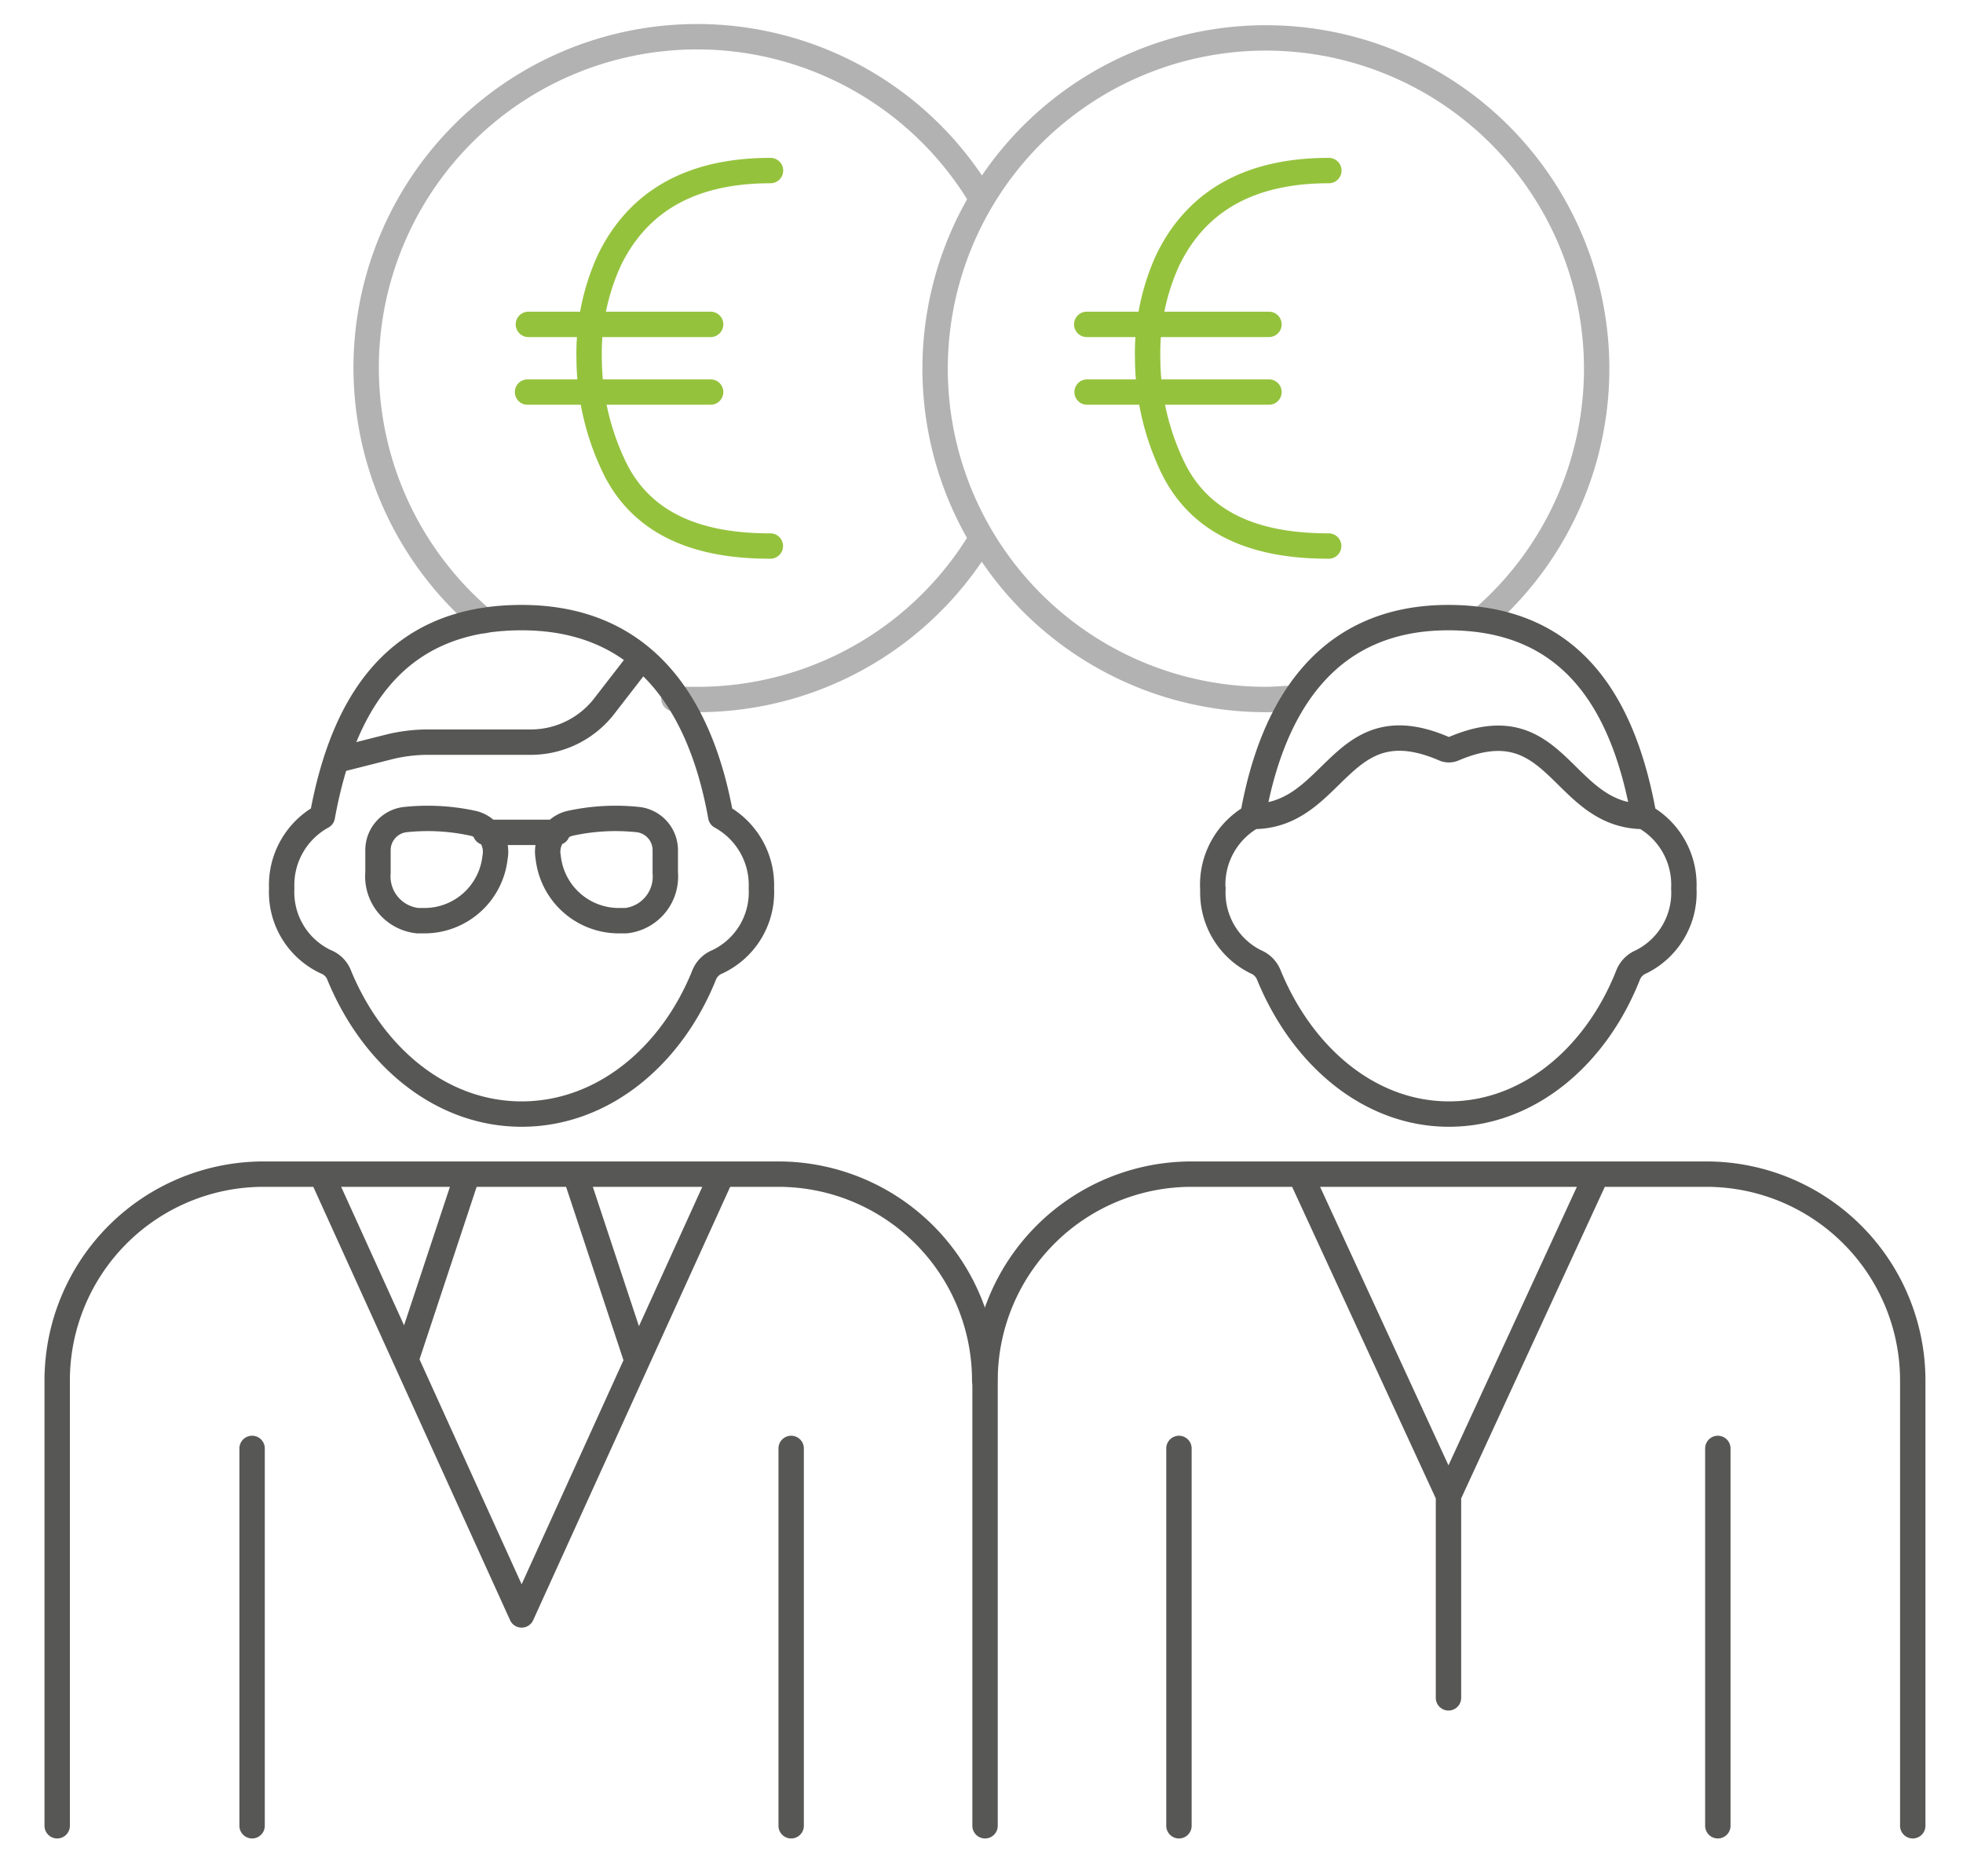
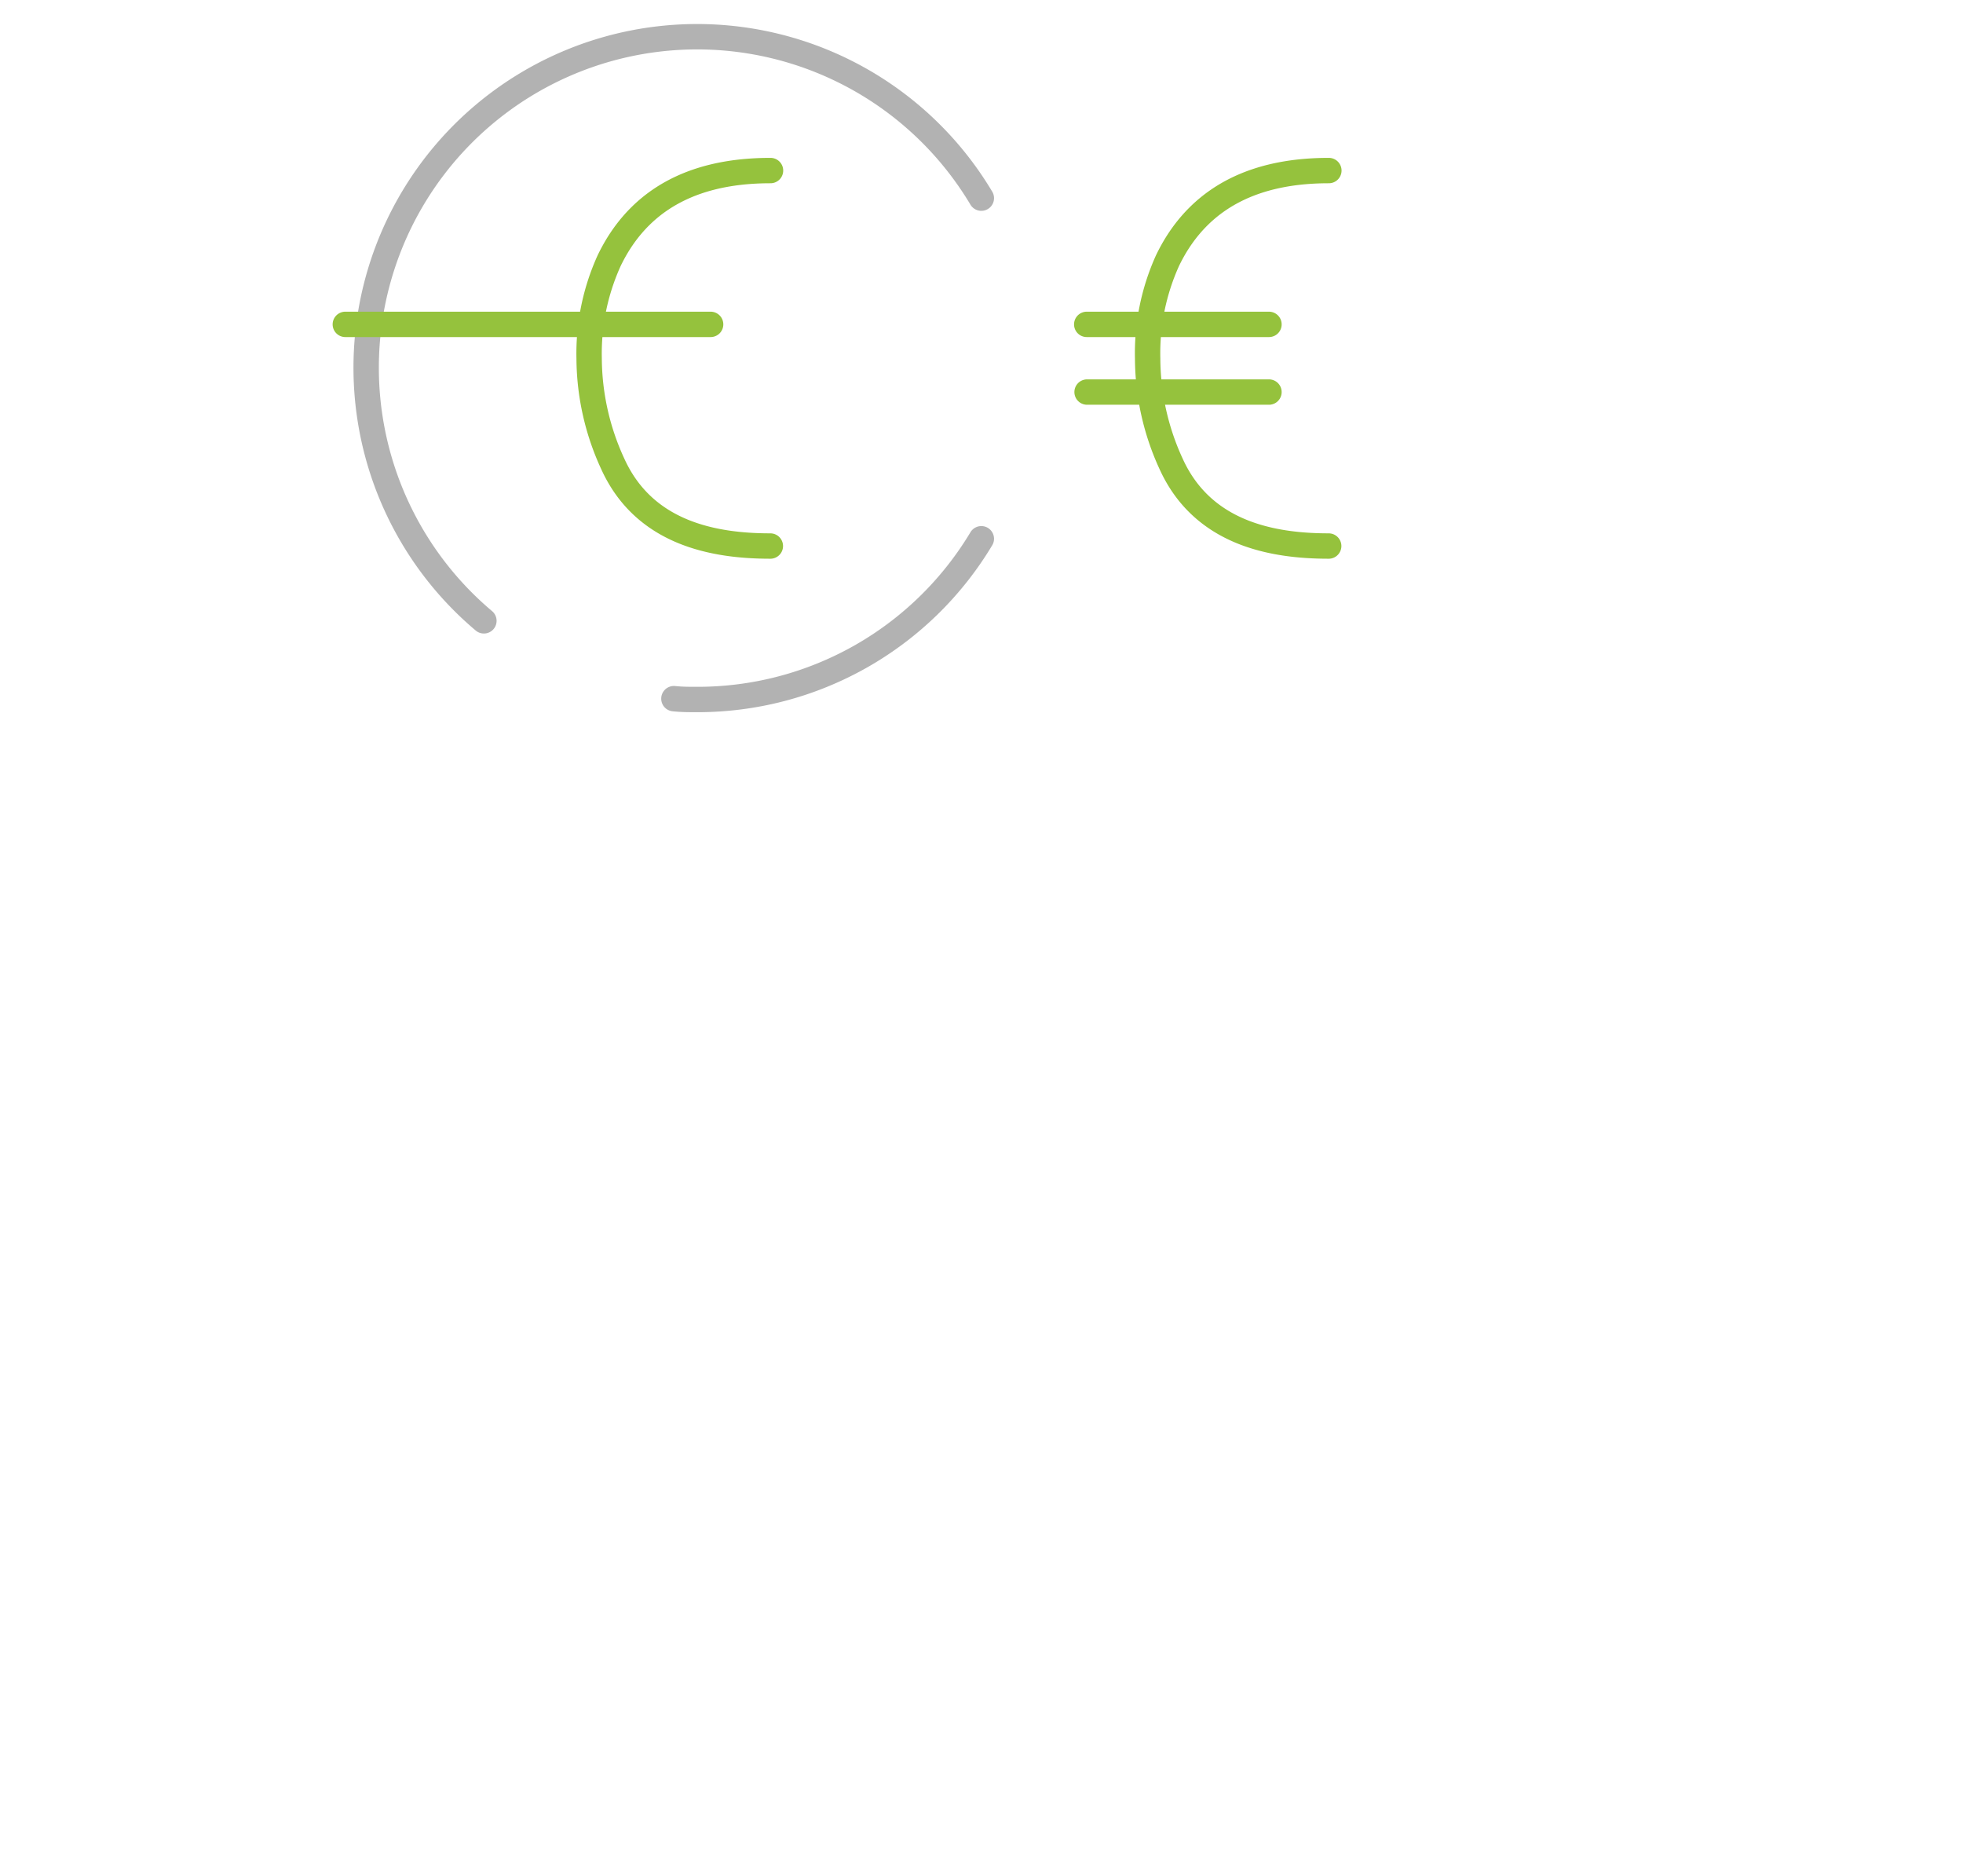
<svg xmlns="http://www.w3.org/2000/svg" viewBox="0 0 116.02 110.87">
  <defs>
    <clipPath id="a">
      <rect y="-358.02" width="370.13" height="647.57" fill="none" />
    </clipPath>
  </defs>
  <g clip-path="url(#a)">
    <path d="M58,31.84a19.55,19.55,0,0,1-16.78,9.5c-.47,0-.93,0-1.39-.05M28.6,36.69A19.56,19.56,0,1,1,58,11.71" fill="none" stroke="#b2b2b2" stroke-linecap="round" stroke-linejoin="round" stroke-width="1.5" />
  </g>
  <g clip-path="url(#a)">
-     <path d="M19.88,44.93,23,44.14a9.56,9.56,0,0,1,2.25-.28h6.15a5.5,5.5,0,0,0,4.36-2.19l2.16-2.79M45,52.5a4.62,4.62,0,0,0-2.4-4.25C41.4,41.55,38,36.5,30.83,36.5c-7.4,0-10.55,5-11.78,11.75a4.62,4.62,0,0,0-2.4,4.25,4.54,4.54,0,0,0,2.61,4.34,1.38,1.38,0,0,1,.79.8c2,4.85,6.05,8.2,10.78,8.2s8.82-3.34,10.78-8.2a1.41,1.41,0,0,1,.79-.8A4.54,4.54,0,0,0,45,52.5ZM14.9,85.6v22.3m-11.52,0V81.59a12.2,12.2,0,0,1,12.2-12.2H46a12.2,12.2,0,0,1,12.2,12.2M27.63,69.39,24,80.35M34,69.39l3.64,11M19,69.39,30.83,95.44m11.82-26L30.83,95.44" fill="none" stroke="#575756" stroke-linecap="round" stroke-linejoin="round" stroke-width="1.5" />
-   </g>
+     </g>
  <g clip-path="url(#a)">
-     <path d="M76.52,41.27c-.57,0-1.14.07-1.71.07A19.55,19.55,0,1,1,87.58,36.6" fill="none" stroke="#b2b2b2" stroke-linecap="round" stroke-linejoin="round" stroke-width="1.5" />
-   </g>
+     </g>
  <g clip-path="url(#a)">
-     <path d="M24.68,54.41l.3,0a4.2,4.2,0,0,0,4.28-3.75,1.73,1.73,0,0,0-1.28-2,12.59,12.59,0,0,0-4.06-.22,1.82,1.82,0,0,0-1.58,1.82l0,1.32A2.63,2.63,0,0,0,24.68,54.41Zm12.3,0-.3,0a4.2,4.2,0,0,1-4.28-3.75,1.73,1.73,0,0,1,1.28-2,12.59,12.59,0,0,1,4.06-.22,1.82,1.82,0,0,1,1.58,1.82l0,1.32A2.62,2.62,0,0,1,37,54.41Zm-8.29-5.22h4.25m64.23-.94c-4.93,0-5.06-6.64-11.25-4a.71.71,0,0,1-.57,0c-6.18-2.67-6.37,4-11.3,4M85.61,88.34v12M69.68,107.9V85.6m2-33.1a4.62,4.62,0,0,1,2.36-4.25c1.18-6.7,4.5-11.75,11.56-11.75,7.26,0,10.36,5,11.56,11.75a4.62,4.62,0,0,1,2.36,4.25A4.56,4.56,0,0,1,97,56.84a1.4,1.4,0,0,0-.78.8c-1.92,4.85-5.94,8.2-10.58,8.2S77,62.5,75,57.64a1.4,1.4,0,0,0-.78-.8A4.56,4.56,0,0,1,71.69,52.5Zm29.85,33.1v22.3m11.52,0V81.59a12.2,12.2,0,0,0-12.2-12.2H70.42a12.2,12.2,0,0,0-12.2,12.2V107.9M94.37,69.39l-8.76,19-8.76-19M46.76,107.9V85.6" fill="none" stroke="#575756" stroke-linecap="round" stroke-linejoin="round" stroke-width="1.5" />
-   </g>
+     </g>
  <g clip-path="url(#a)">
-     <path d="M64.25,23.17H75m-10.77-4H75m3.53,13.1c-3.35,0-7.46-.75-9.32-4.87a15,15,0,0,1-1.38-6.21A13.28,13.28,0,0,1,69,15.41c2.07-4.31,6-5.33,9.54-5.33M31.18,23.17H42m-10.77-4H42m3.53,13.1c-3.35,0-7.46-.75-9.32-4.87a15,15,0,0,1-1.39-6.21A13.28,13.28,0,0,1,36,15.41c2.07-4.31,6-5.33,9.54-5.33" fill="none" stroke="#95c23d" stroke-linecap="round" stroke-linejoin="round" stroke-width="1.5" />
+     <path d="M64.25,23.17H75m-10.77-4H75m3.53,13.1c-3.35,0-7.46-.75-9.32-4.87a15,15,0,0,1-1.38-6.21A13.28,13.28,0,0,1,69,15.41c2.07-4.31,6-5.33,9.54-5.33M31.18,23.17m-10.77-4H42m3.53,13.1c-3.35,0-7.46-.75-9.32-4.87a15,15,0,0,1-1.39-6.21A13.28,13.28,0,0,1,36,15.41c2.07-4.31,6-5.33,9.54-5.33" fill="none" stroke="#95c23d" stroke-linecap="round" stroke-linejoin="round" stroke-width="1.5" />
  </g>
</svg>